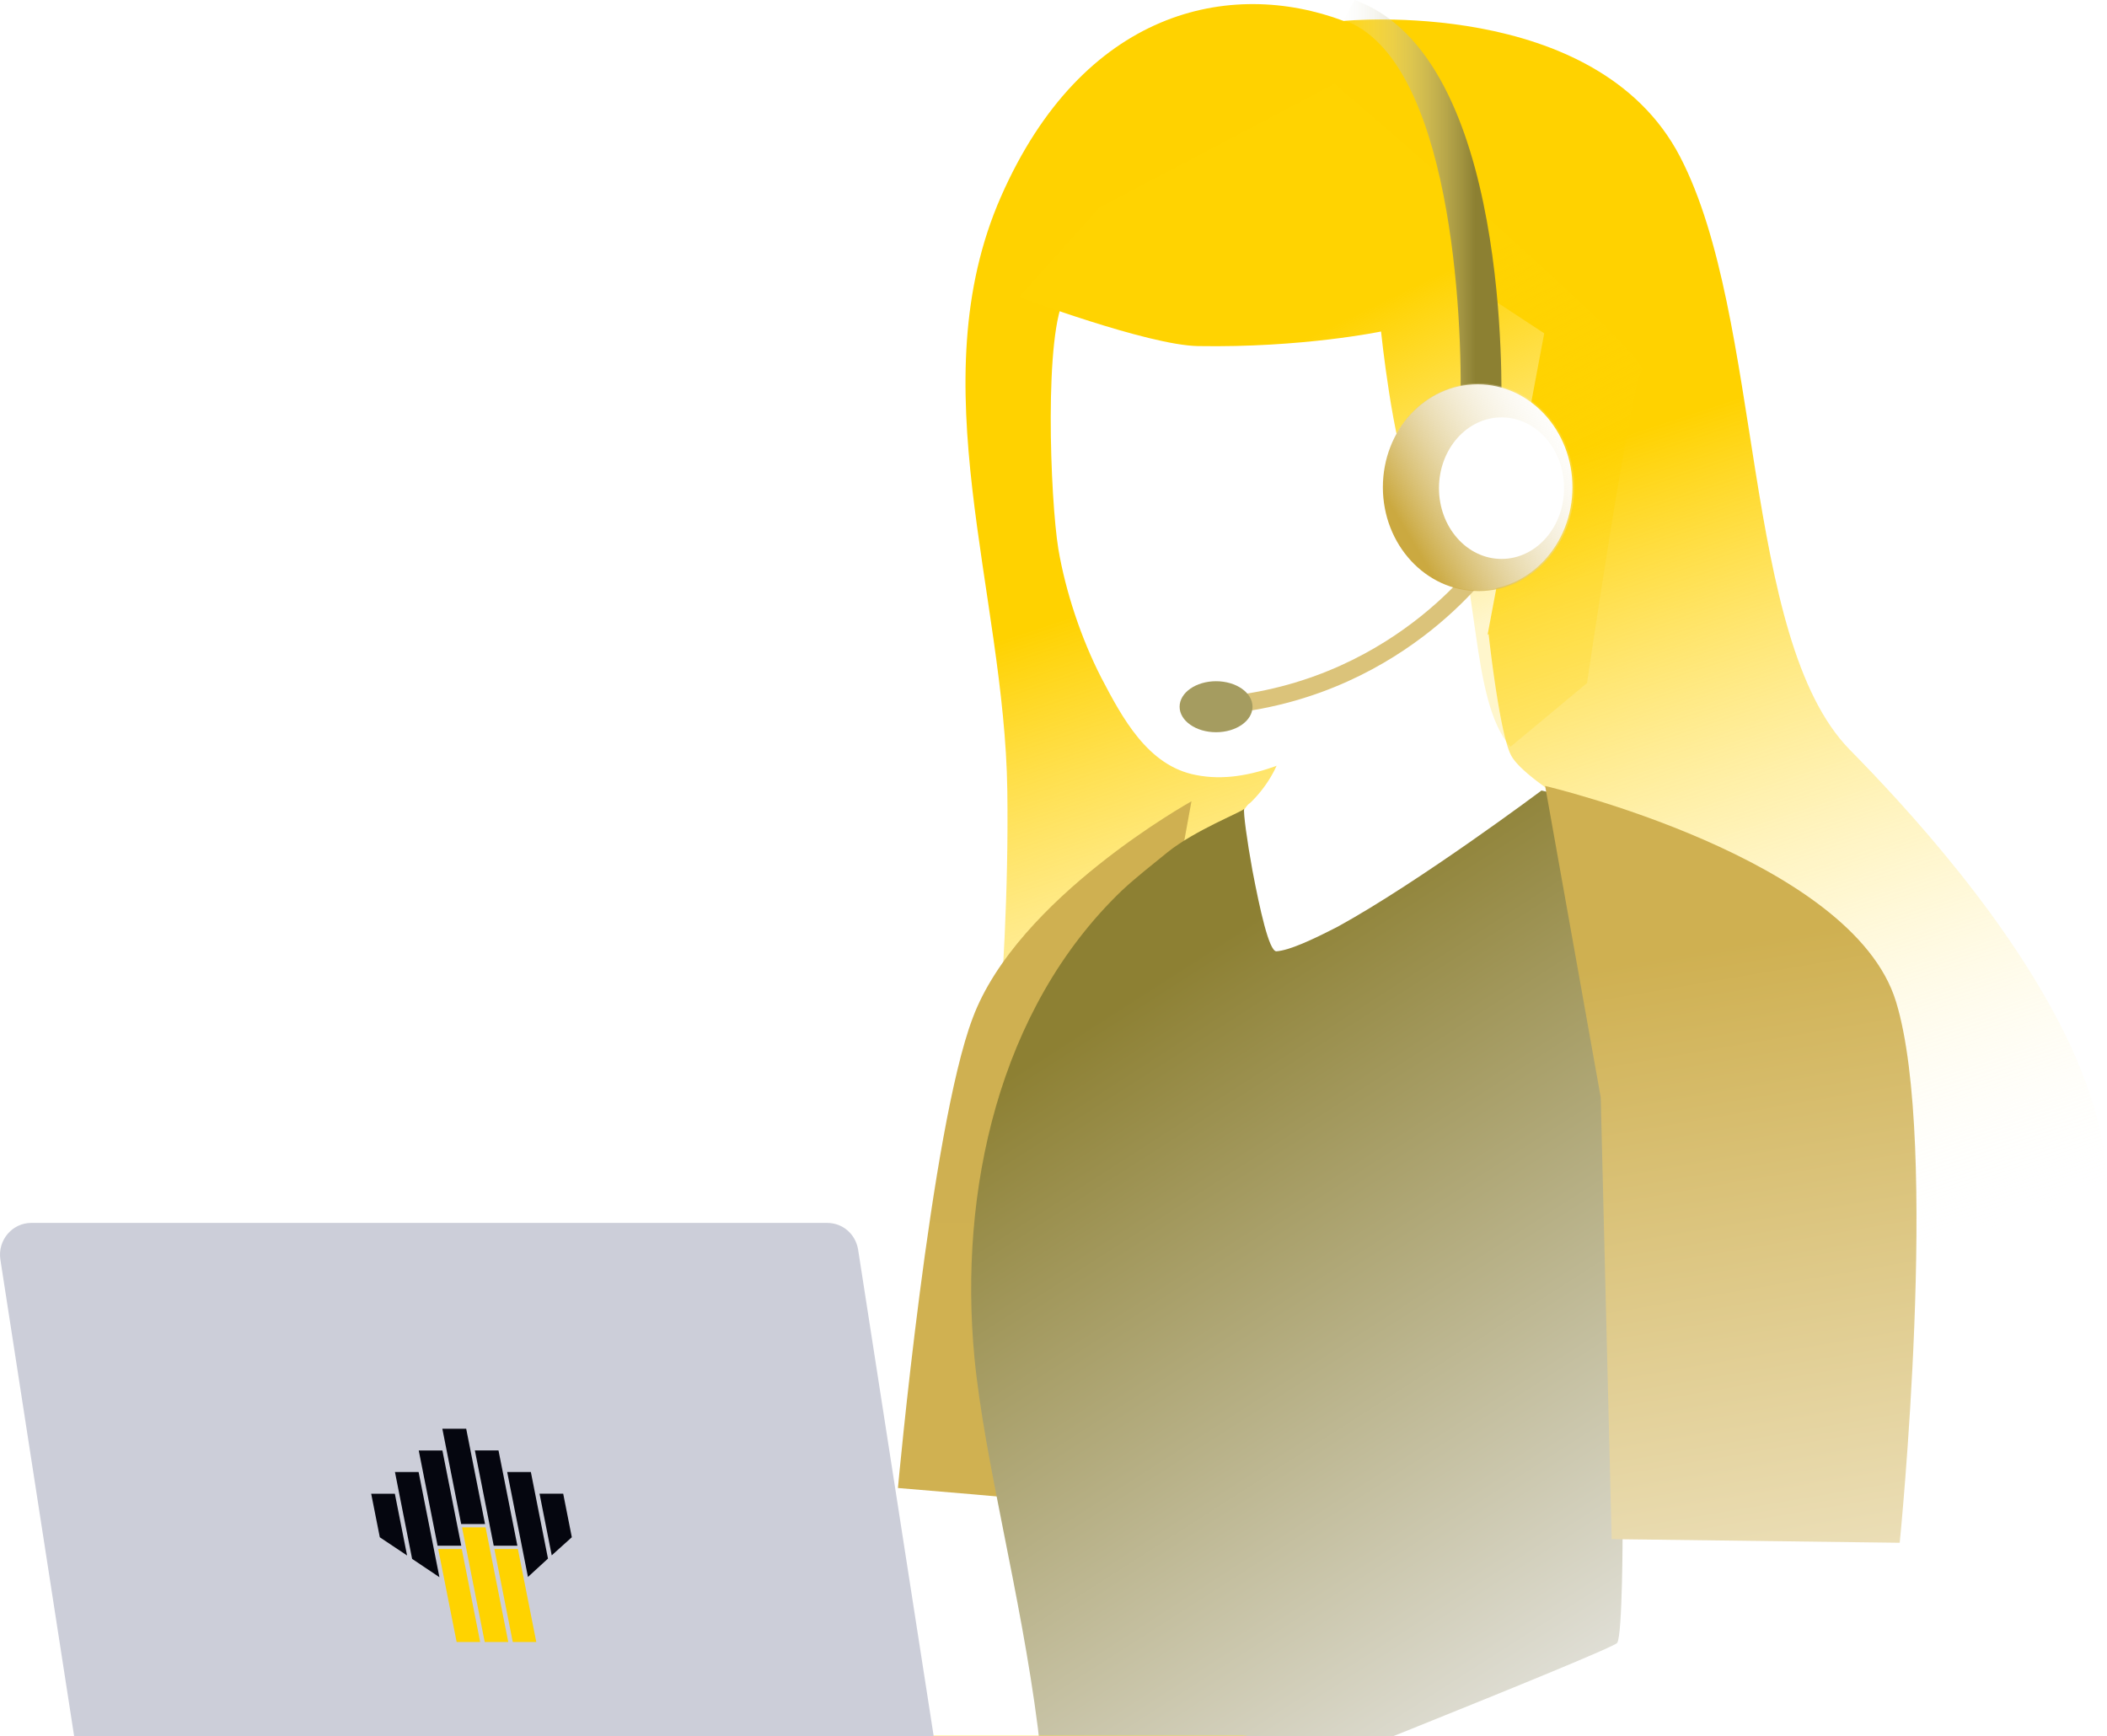
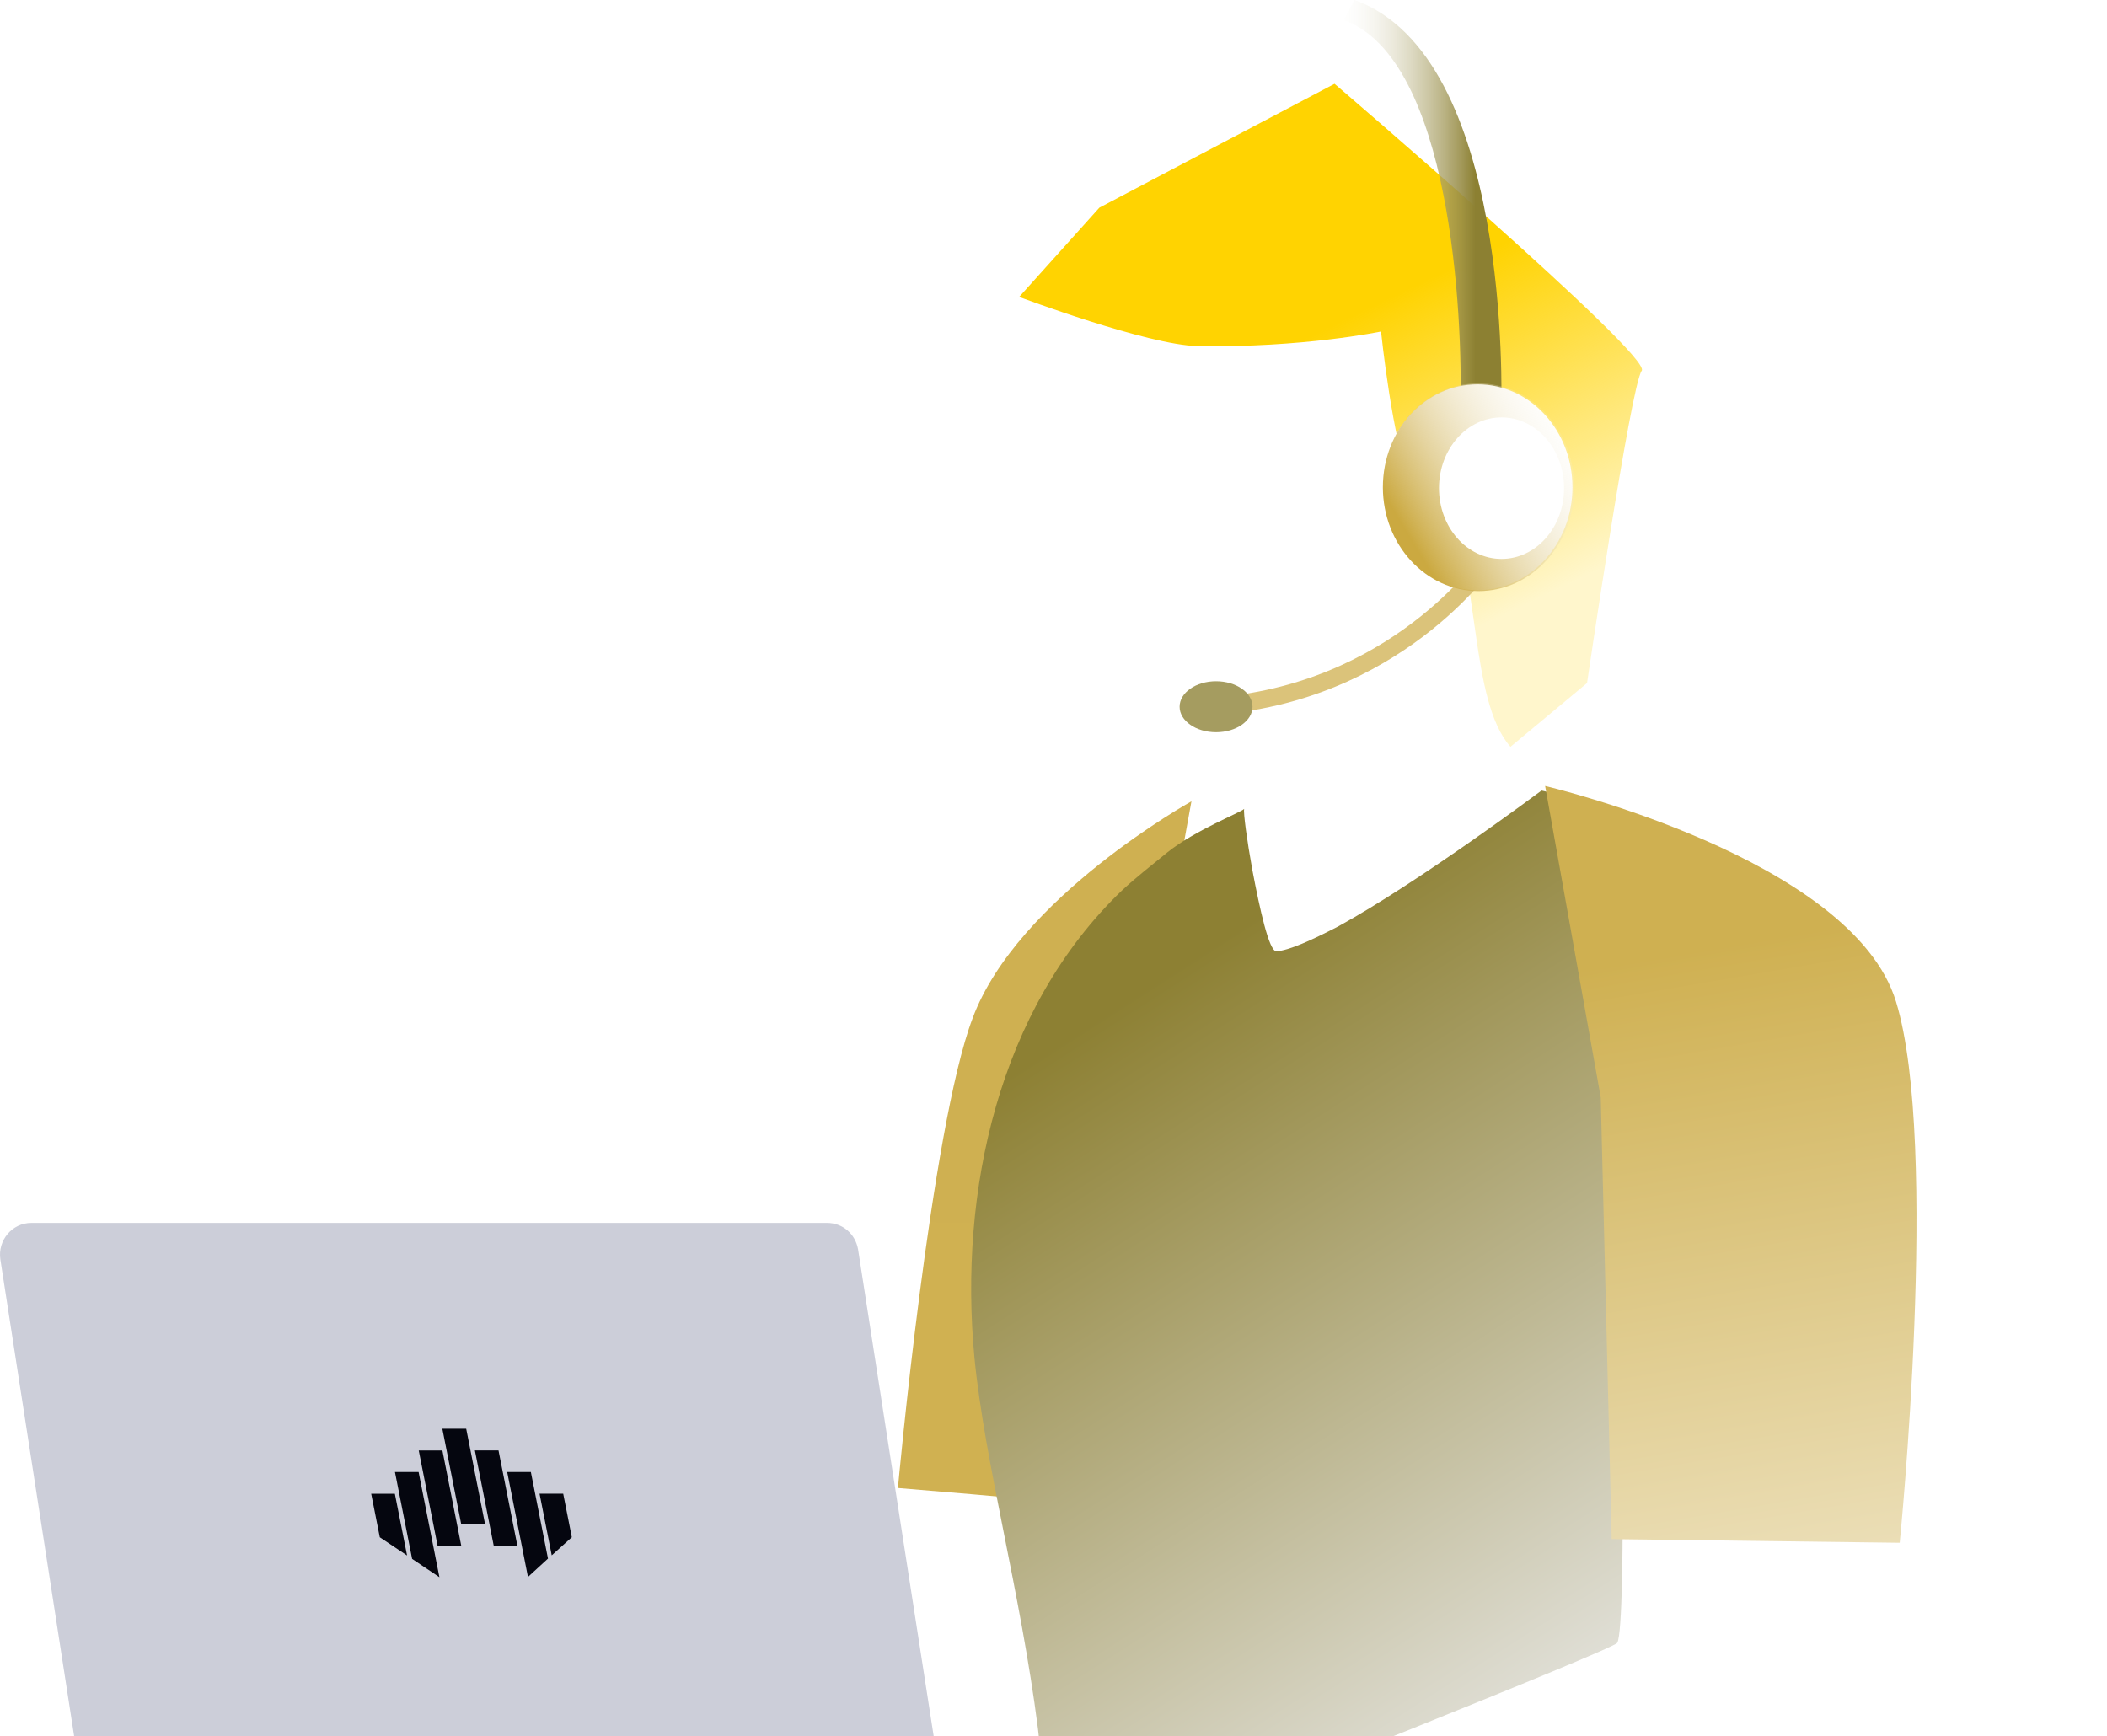
<svg xmlns="http://www.w3.org/2000/svg" width="182" height="150" fill="none">
-   <path d="M116.065 1.81s21.81-2.203 29.053 11.722c7.244 13.925 5.276 41.619 14.645 51.217 9.449 9.599 37.794 40.675 11.023 54.05-26.77 13.375-28.817-3.226-30.943-12.116-2.205-8.89.551-16.994-3.779-21.32-4.331-4.328-10.472-9.049-8.11-21.715 2.362-12.667-15.747-12.273-15.747-12.273l-4.016 47.204-23.306 4.249s2.362-17.387 2.126-34.538c-.236-17.151-7.637-35.168-.551-51.296C93.546.865 106.223-1.888 116.065 1.81Z" fill="url(#a)" />
-   <path d="M88.192 97.32c-9.133 3.777-8.267 57.276-1.496 55.86 10.866 2.832 17.401-59.006 1.496-55.86Z" fill="#fff" />
  <path d="M79.295 130.994s-1.81 19.432-1.968 19.747c-.866 1.259-18.818 1.573-18.818 1.573l-4.33 12.588s33.068 3.777 37.714-4.405c4.645-8.183 6.771-30.212 6.771-30.212l-19.369.709Z" fill="#fff" />
  <g filter="url(#b)">
    <path d="m102.916 72.223-10.393 57.118-.472 3.462-7.953-.708-6.535-.551s2.834-31.076 6.456-40.596c3.858-10.385 18.897-18.725 18.897-18.725Z" fill="url(#c)" />
  </g>
  <path d="M135.434 69.312s-20.865 26.356-21.18 25.884c-.315-.472-14.724-8.968-14.645-10.227.158-1.18 5.669-11.959 7.795-14.948.236-.315.394-.551.551-.63 1.26-1.18 2.756-3.304 2.992-5.665a5.246 5.246 0 0 0 0-1.573l3.386-1.416 14.172-5.9.079-.08s.945 8.733 1.969 10.543c.866 1.574 4.881 4.012 4.881 4.012Z" fill="#fff" />
  <path opacity=".5" d="M128.505 55.072c-3.622 5.665-17.007 13.139-21.101 15.027.236-.315.393-.55.551-.63 1.26-1.18 2.756-3.304 2.992-5.664l3.307-2.91 11.889-10.543s.709-.079 1.732-.079l.551 4.72.079.08Z" fill="#fff" />
  <path d="M84.01 167.657c2.942-4.127 6.6-11.031 5.646-18.333-1.51-11.825-4.612-23.016-5.487-32.064-1.352-14.285 2.068-30.08 12.724-40.317 1.272-1.19 2.624-2.223 3.975-3.334 2.386-1.904 6.283-3.412 6.601-3.73-.08.318.238 2.698.715 5.318.636 3.333 1.432 6.984 2.068 6.984 1.113-.08 3.022-.953 5.328-2.143 7.077-3.889 17.573-11.746 17.573-11.746s20.278 4.127 20.914 23.413c.636 19.285-2.862 33.968-1.352 45.159 1.193 9.285 4.453 23.016 9.543 30.793H84.01Z" fill="url(#d)" />
-   <path d="M110.889 153.556h-57.87v-3.619h54.248c2.047 0 3.622 1.573 3.622 3.619Z" fill="#FFE04D" />
  <path d="M6.957 153.556h74.249l-7.087-45.632c-.236-1.337-1.338-2.281-2.677-2.281H2.706c-1.654 0-2.914 1.495-2.677 3.147l6.928 44.766Z" fill="#CCCED9" />
  <path d="M150.394 97.32c-9.133 3.777-8.267 57.276-1.496 55.86 10.866 2.832 17.322-59.006 1.496-55.86Z" fill="#fff" />
  <path d="M140.158 132.331s0 8.969-.472 9.598c-.472.63-35.038 14.319-35.038 14.319l2.441 11.329s19.606-2.281 29.605-5.192c10.708-3.147 20.708-5.114 23.149-11.329 2.44-6.216 3.228-19.04 3.228-19.04l-22.913.315Z" fill="#fff" />
  <path d="m138.269 94.803.945 38.157 24.88.315s3.465-34.38-.315-46.733c-3.779-12.43-30.313-18.646-30.313-18.646l4.803 26.907Z" fill="url(#e)" />
  <path d="M154.961 151.213c.157 2.045-.945 4.012-2.599 5.114-13.149 9.126-74.17 15.341-72.83 10.857-.394-3.226 74.326-31.313 75.429-15.971Zm-26.613-95.59s-2.834 3.304-11.574 7.553c-4.094 1.967-8.74 4.72-13.464 3.776-4.173-.787-6.378-4.956-8.189-8.418-1.732-3.383-3.07-7.395-3.7-11.093-.709-4.327-1.26-18.882.63-21.872 2.44-3.855 21.573-8.575 21.573-8.575l11.26 6.215 8.503 5.586-5.039 26.828Z" fill="#fff" />
  <path d="M130.473 64.513c-3.543-4.012-2.598-14.79-5.59-21.478-.866-2.045-2.677-.708-3.07-1.573-1.496-2.99-2.52-12.824-2.52-12.824s-6.771 1.416-15.826 1.258c-4.33-.078-15.432-4.248-15.432-4.248l6.928-7.71 20.314-10.7s27.479 23.524 26.534 24.783c-.944 1.258-4.724 26.985-4.724 26.985l-6.614 5.507Z" fill="url(#f)" />
  <path d="m129.686 35.404-3.543-.158c.236-7.789-.787-30.21-10.078-33.515L117.01 0c13.542 4.878 12.676 34.145 12.676 35.404Z" fill="url(#g)" />
  <path d="M128.821 47.992s-7.402 11.25-22.755 12.902" stroke="#DBC37A" stroke-width="1.5" stroke-miterlimit="10" />
  <path d="M105.042 63.255c1.739 0 3.149-.987 3.149-2.203 0-1.217-1.41-2.203-3.149-2.203s-3.149.986-3.149 2.203c0 1.216 1.41 2.203 3.149 2.203Z" fill="#A59C60" />
  <path d="M127.639 50.981c4.523 0 8.189-3.98 8.189-8.89s-3.666-8.89-8.189-8.89c-4.522 0-8.188 3.98-8.188 8.89s3.666 8.89 8.188 8.89Z" fill="#fff" />
  <path d="M127.715 51.063c4.563 0 8.263-4.017 8.263-8.972 0-4.955-3.7-8.972-8.263-8.972-4.564 0-8.264 4.017-8.264 8.972 0 4.955 3.7 8.971 8.264 8.971Z" fill="url(#h)" />
  <path d="M129.701 48.284c2.984 0 5.403-2.737 5.403-6.114 0-3.376-2.419-6.113-5.403-6.113-2.984 0-5.403 2.737-5.403 6.113 0 3.377 2.419 6.114 5.403 6.114Z" fill="#fff" />
-   <path d="M39.888 133.816h-2.033l1.589 8.034h2.033l-1.589-8.034Zm4.023 8.034-1.958-9.906h-.001l1.96 9.906Zm-2.042 0h2.034l-1.96-9.906H39.91l1.959 9.906Zm2.423 0h2.032l-1.589-8.034h-2.032l1.59 8.034Z" fill="#FFD300" />
  <path d="m35.162 134.372-2.355-1.572-.744-3.758h2.044l1.055 5.33Zm2.794 1.876-2.358-1.581-1.482-7.503h2.043l1.797 9.084Zm.258-10.947H36.17l1.629 8.231h2.044l-1.629-8.231Zm2.055-1.877h-2.06l1.628 8.234h2.06l-1.628-8.234Zm7.389 10.938 1.735-1.565-.744-3.76h-2.044l1.053 5.325Zm-2.054 1.867 1.73-1.587-1.48-7.482H43.81l1.794 9.069ZM43.061 125.3H41.02l1.628 8.232h2.043L43.06 125.3Z" fill="#05060F" />
  <defs>
    <linearGradient id="a" x1="128.671" y1="12.687" x2="160.895" y2="110.751" gradientUnits="userSpaceOnUse">
      <stop offset=".264" stop-color="#FFD200" />
      <stop offset="1" stop-color="#fff" stop-opacity="0" />
    </linearGradient>
    <linearGradient id="c" x1="90.474" y1="82.769" x2="88.93" y2="146.682" gradientUnits="userSpaceOnUse">
      <stop stop-color="#CFB051" />
      <stop offset=".815" stop-color="#D0B151" />
    </linearGradient>
    <linearGradient id="d" x1="96.401" y1="87.046" x2="160.196" y2="186.467" gradientUnits="userSpaceOnUse">
      <stop stop-color="#8D8033" />
      <stop offset=".695" stop-color="#EEEFF2" />
    </linearGradient>
    <linearGradient id="e" x1="154.026" y1="80.795" x2="169.479" y2="171.281" gradientUnits="userSpaceOnUse">
      <stop stop-color="#CFB051" />
      <stop offset="1" stop-color="#fff" />
    </linearGradient>
    <linearGradient id="f" x1="120.439" y1="25.518" x2="144.446" y2="75.545" gradientUnits="userSpaceOnUse">
      <stop stop-color="#FFD301" />
      <stop offset=".523" stop-color="#FFD301" stop-opacity=".2" />
    </linearGradient>
    <linearGradient id="g" x1="127.446" y1="69.182" x2="115.269" y2="69.182" gradientUnits="userSpaceOnUse">
      <stop stop-color="#8C8032" />
      <stop offset="1" stop-color="#fff" stop-opacity="0" />
    </linearGradient>
    <linearGradient id="h" x1="121.622" y1="49.306" x2="147.264" y2="33.888" gradientUnits="userSpaceOnUse">
      <stop offset=".054" stop-color="#CBA940" />
      <stop offset=".668" stop-color="#fff" stop-opacity="0" />
    </linearGradient>
    <filter id="b" x="77.563" y="69.223" width="25.353" height="63.58" filterUnits="userSpaceOnUse" color-interpolation-filters="sRGB">
      <feFlood flood-opacity="0" result="BackgroundImageFix" />
      <feBlend in="SourceGraphic" in2="BackgroundImageFix" result="shape" />
      <feColorMatrix in="SourceAlpha" values="0 0 0 0 0 0 0 0 0 0 0 0 0 0 0 0 0 0 127 0" result="hardAlpha" />
      <feOffset dy="-3" />
      <feGaussianBlur stdDeviation="20" />
      <feComposite in2="hardAlpha" operator="arithmetic" k2="-1" k3="1" />
      <feColorMatrix values="0 0 0 0 1 0 0 0 0 1 0 0 0 0 1 0 0 0 0.65 0" />
      <feBlend in2="shape" result="effect1_innerShadow_8393_19694" />
    </filter>
  </defs>
</svg>